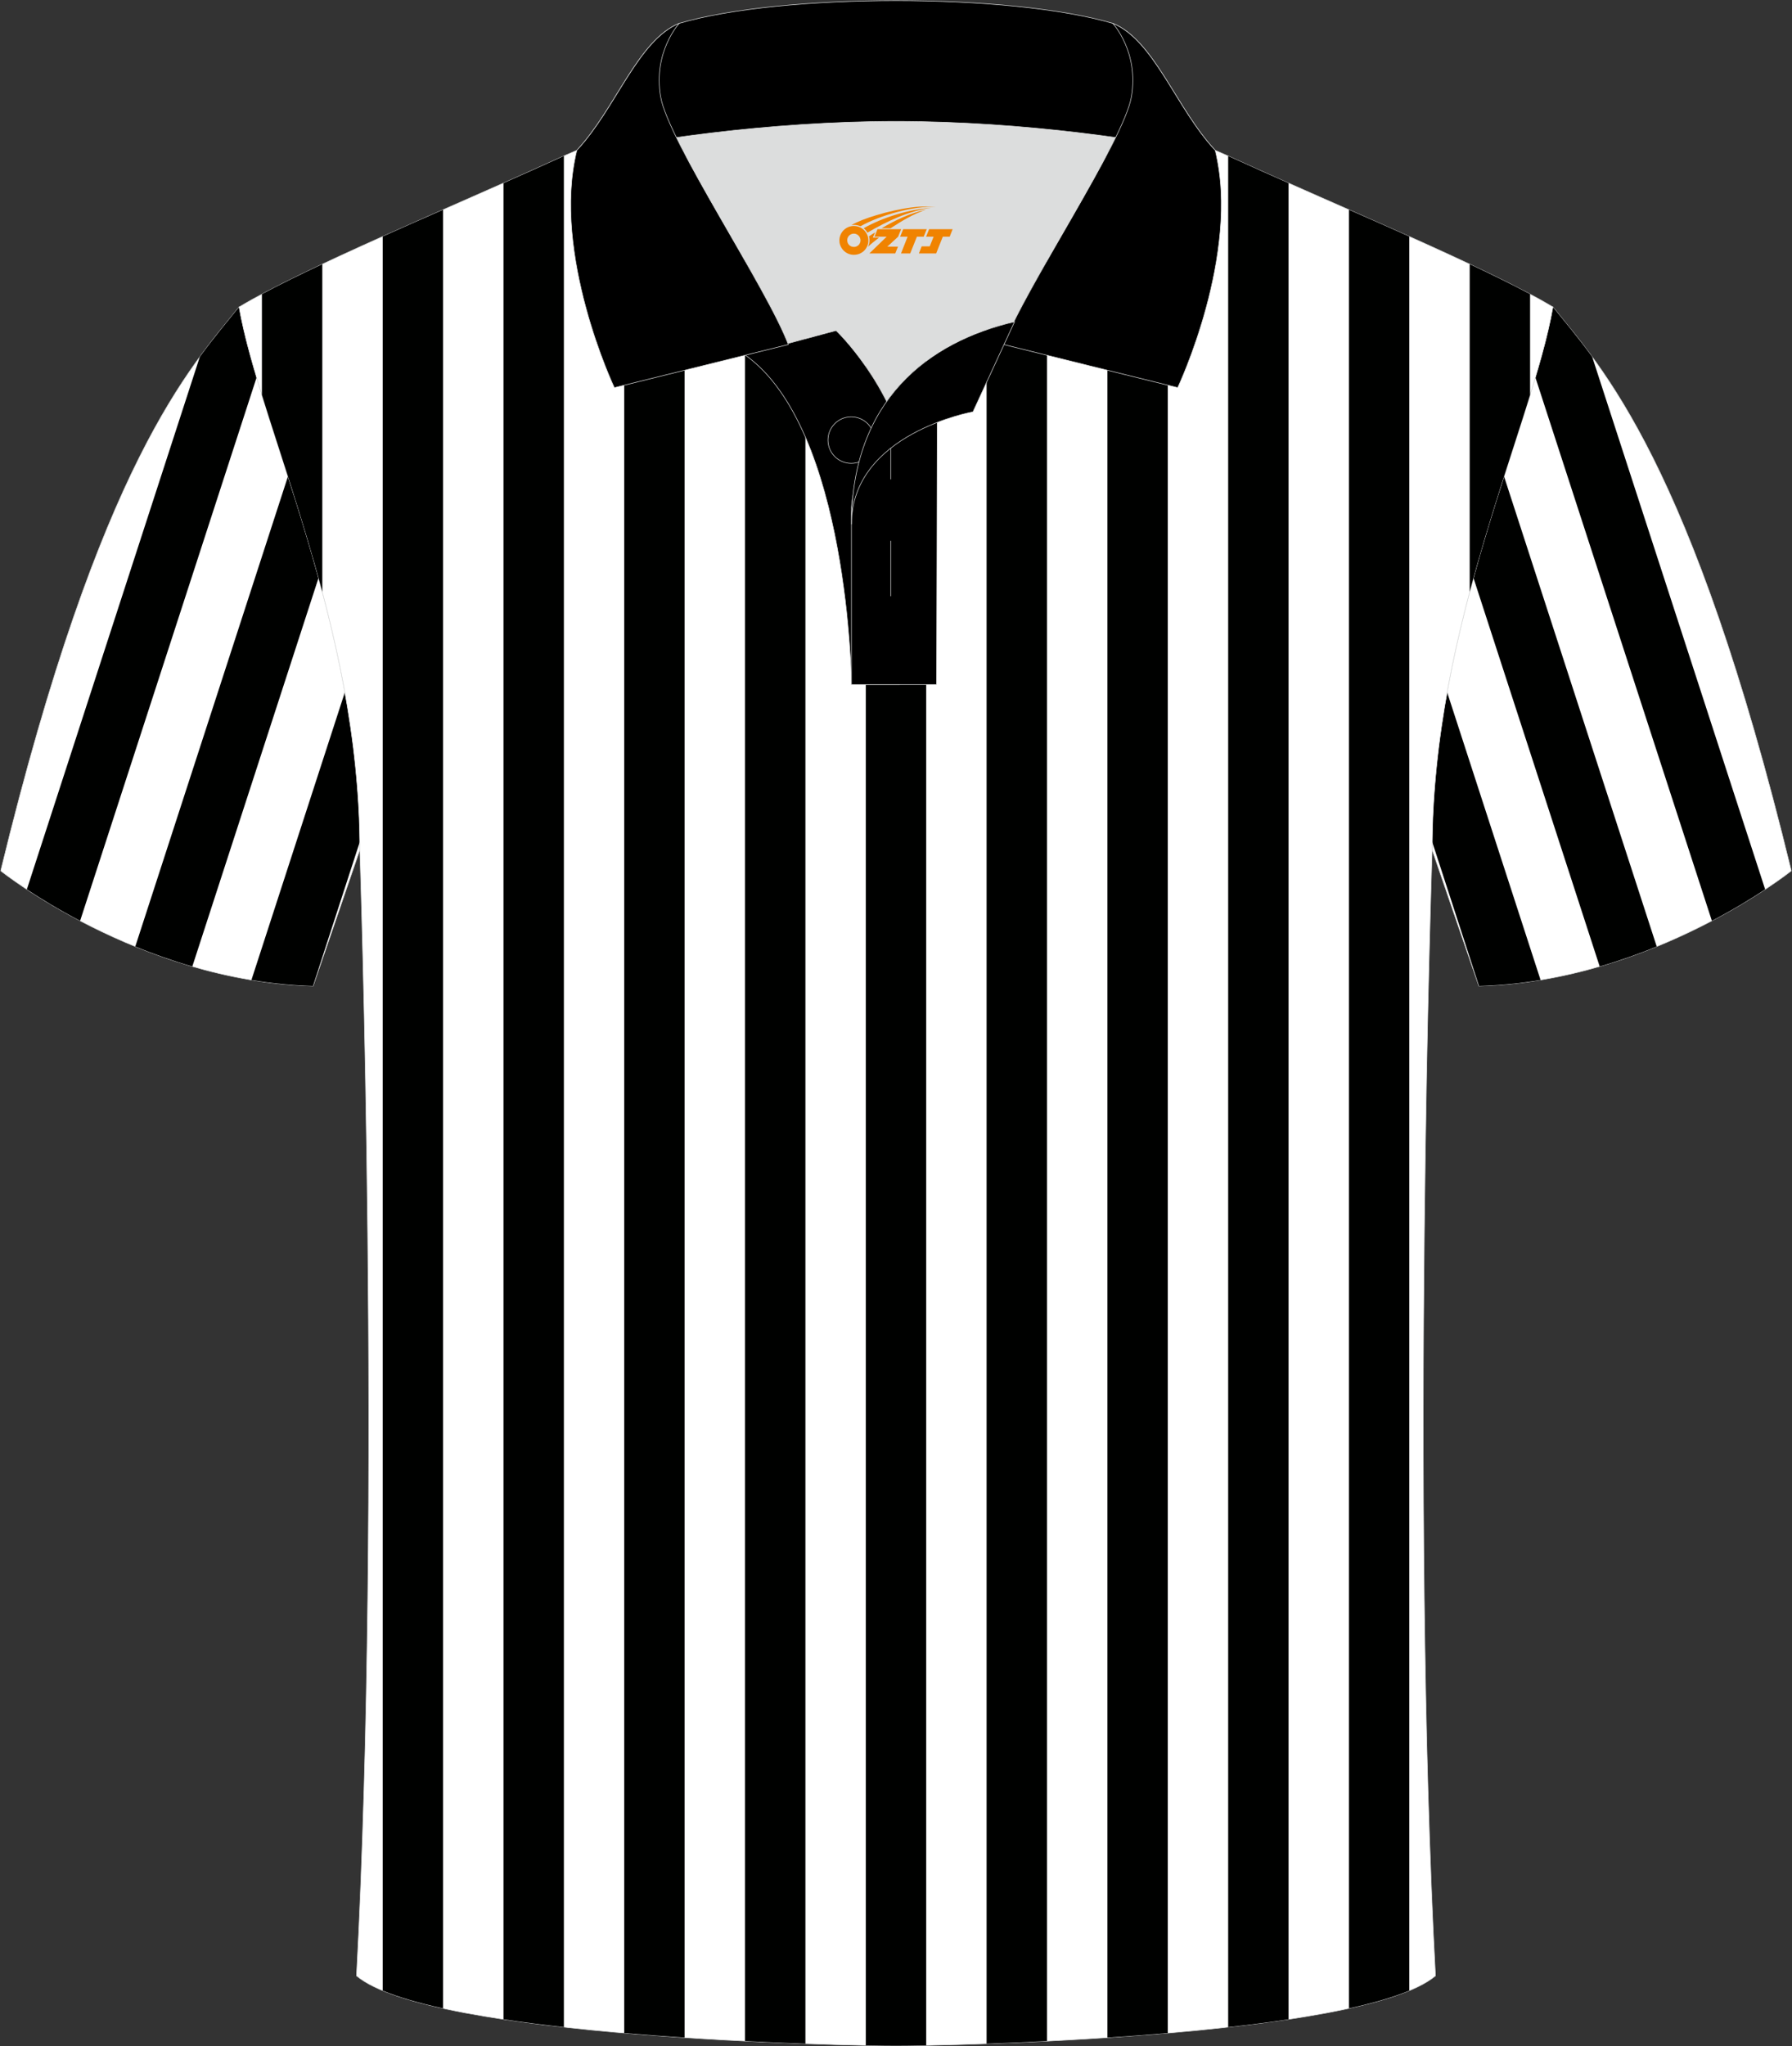
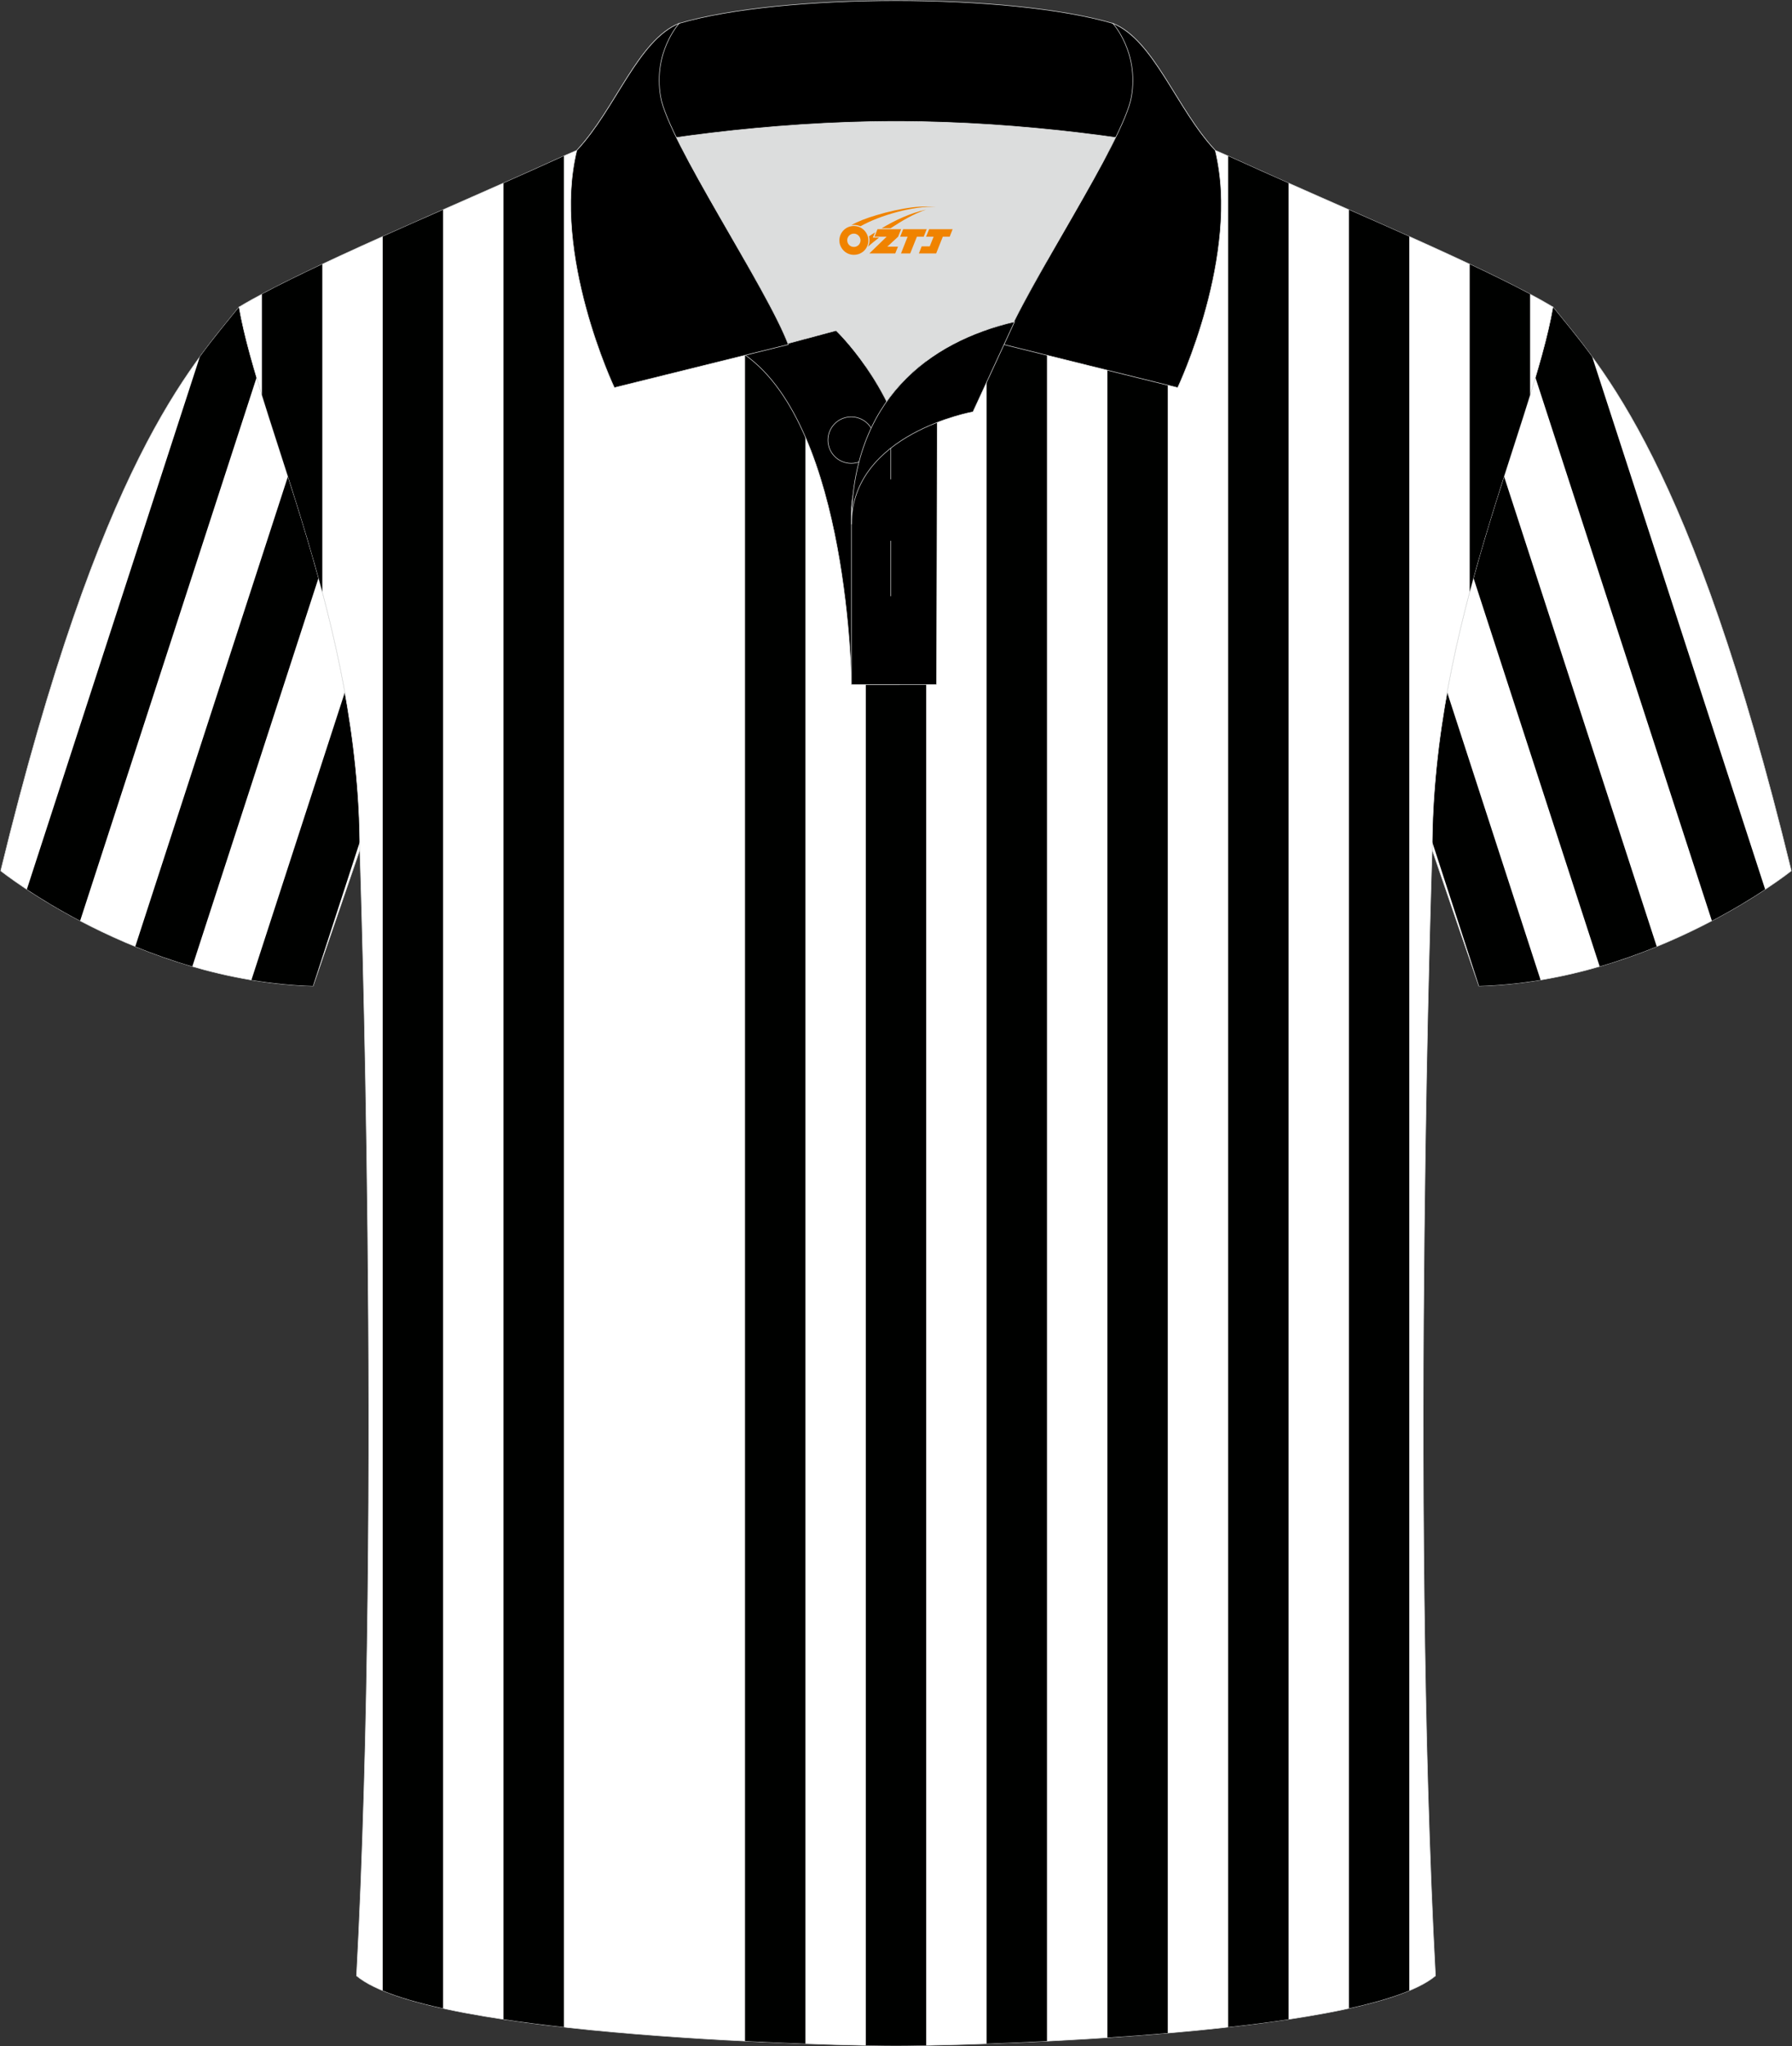
<svg xmlns="http://www.w3.org/2000/svg" version="1.1" id="图层_1" x="0px" y="0px" width="379.8px" height="433.5px" viewBox="0 0 379.8 433.5" enable-background="new 0 0 379.8 433.5" xml:space="preserve">
  <rect x="0" y="0" width="379.8" height="433.5" fill="#333333" stroke="none" />
  <g>
    <path fill-rule="evenodd" clip-rule="evenodd" fill="#FFFFFF" stroke="#DCDDDD" stroke-width="0.118" stroke-miterlimit="22.926" d="   M329.13,65.04c10.24,12.8,29.36,32.42,50.52,119.44c0,0-29.19,23.38-66.21,24.4c0,0-7.17-20.82-9.9-28.84   C303.54,132.26,324.85,89.8,329.13,65.04z" />
    <g>
      <path fill-rule="evenodd" clip-rule="evenodd" fill="#000100" d="M312.29,122.42l26.75,82.32c4.28-1.24,8.33-2.69,12.09-4.22    l-32.36-99.6C316.6,107.67,314.37,114.87,312.29,122.42z" />
      <path fill-rule="evenodd" clip-rule="evenodd" fill="#000100" d="M303.55,178.36l9.92,30.52c4.48-0.13,8.83-0.58,13.04-1.28    l-19.8-60.95C304.87,156.84,303.67,167.46,303.55,178.36z" />
      <path fill-rule="evenodd" clip-rule="evenodd" fill="#000100" d="M325.42,79.97l37.4,115.1c4.64-2.44,8.47-4.79,11.29-6.66    L337.45,75.59c-3.18-4.35-5.98-7.63-8.32-10.55C328.37,69.47,327.05,74.48,325.42,79.97z" />
    </g>
    <path fill-rule="evenodd" clip-rule="evenodd" fill="#FFFFFF" stroke="#DCDDDD" stroke-width="0.118" stroke-miterlimit="22.926" d="   M50.67,65.04C40.43,77.84,21.31,97.46,0.15,184.48c0,0,29.19,23.38,66.21,24.4c0,0,7.17-20.82,9.9-28.84   C76.26,132.26,54.95,89.8,50.67,65.04z" />
    <g>
      <path fill-rule="evenodd" clip-rule="evenodd" fill="#000100" d="M67.51,122.42l-26.75,82.32c-4.28-1.24-8.33-2.69-12.09-4.22    l32.36-99.6C63.2,107.67,65.43,114.87,67.51,122.42z" />
      <path fill-rule="evenodd" clip-rule="evenodd" fill="#000100" d="M76.25,178.36l-9.92,30.52c-4.48-0.13-8.83-0.58-13.04-1.28    l19.8-60.95C74.93,156.84,76.13,167.46,76.25,178.36z" />
      <path fill-rule="evenodd" clip-rule="evenodd" fill="#000100" d="M54.38,79.97l-37.4,115.1c-4.64-2.44-8.47-4.79-11.29-6.66    L42.35,75.59c3.18-4.35,5.98-7.63,8.32-10.55C51.43,69.47,52.75,74.48,54.38,79.97z" />
    </g>
    <path fill-rule="evenodd" clip-rule="evenodd" fill="#FFFFFF" stroke="#DCDDDD" stroke-width="0.118" stroke-miterlimit="22.926" d="   M76.26,180.05c0,0,4.68,137.15-0.7,238.51c15.6,13.15,104.62,14.84,114.34,14.82c9.72,0.03,98.74-1.67,114.34-14.82   c-5.38-101.36-0.7-238.51-0.7-238.51c0-47.79,21.31-90.25,25.59-115.01c-13.68-8.25-45.44-21.32-67.38-31.34   c-5.84-2.66-10.73-4.57-15.09-5.94L133.1,27.75c-4.32,1.37-9.2,3.29-15.06,5.95C96.1,43.72,64.35,56.79,50.67,65.04   C54.95,89.8,76.26,132.26,76.26,180.05z" />
    <g>
      <path fill-rule="evenodd" clip-rule="evenodd" fill="#000100" d="M221.9,27.76v404.63c-4.58,0.23-8.89,0.41-12.8,0.55V27.76    L221.9,27.76z" />
      <path fill-rule="evenodd" clip-rule="evenodd" fill="#000100" d="M247.5,28.03v402.66c-4.3,0.37-8.59,0.69-12.8,0.96V27.76    l11.97,0L247.5,28.03z" />
      <path fill-rule="evenodd" clip-rule="evenodd" fill="#000100" d="M273.1,38.79v388.99c-4.1,0.62-8.4,1.17-12.8,1.66V33.05    l1.46,0.66C265.32,35.33,269.14,37.04,273.1,38.79z" />
      <path fill-rule="evenodd" clip-rule="evenodd" fill="#000100" d="M298.69,50.1v371.59c-3.41,1.42-7.78,2.67-12.8,3.77V44.43    C290.19,46.32,294.5,48.22,298.69,50.1z" />
      <path fill-rule="evenodd" clip-rule="evenodd" fill="#000100" d="M324.29,62.31v21.36c-3.72,12-8.67,26.13-12.8,41.72V55.96    C316.27,58.21,320.63,60.35,324.29,62.31z" />
      <path fill-rule="evenodd" clip-rule="evenodd" fill="#000100" d="M68.31,55.96v69.43c-4.13-15.59-9.08-29.72-12.8-41.72V62.31    C59.17,60.35,63.53,58.21,68.31,55.96z" />
      <path fill-rule="evenodd" clip-rule="evenodd" fill="#000100" d="M93.91,44.43v381.03c-5.02-1.1-9.38-2.35-12.8-3.77V50.1    C85.3,48.22,89.61,46.32,93.91,44.43z" />
      <path fill-rule="evenodd" clip-rule="evenodd" fill="#000100" d="M119.51,33.04v396.39c-4.4-0.49-8.7-1.04-12.8-1.66V38.79    c3.96-1.75,7.78-3.46,11.34-5.08L119.51,33.04z" />
-       <path fill-rule="evenodd" clip-rule="evenodd" fill="#000100" d="M145.1,27.75v403.9c-4.2-0.28-8.5-0.6-12.8-0.96V28l0.8-0.26    L145.1,27.75z" />
      <path fill-rule="evenodd" clip-rule="evenodd" fill="#000100" d="M170.7,27.75v405.19c-3.91-0.14-8.22-0.32-12.8-0.55V27.75    L170.7,27.75z" />
      <path fill-rule="evenodd" clip-rule="evenodd" fill="#000100" d="M196.3,27.76V433.3c-3.04,0.06-5.27,0.08-6.4,0.08    c-1.13,0-3.35-0.02-6.4-0.08V27.76L196.3,27.76z" />
    </g>
    <g>
      <path fill-rule="evenodd" clip-rule="evenodd" fill="#DCDDDD" d="M187.92,85.04c6.44-9.11,16.35-14.37,26.94-16.84    c5.24-10.64,16.08-27.82,21.62-39.14c-26.77-6.52-66.39-6.52-93.16,0c6.42,13.14,20,34.17,23.66,43.71l10.21-2.75    C177.2,70.02,183.2,75.69,187.92,85.04z" />
      <path fill-rule="evenodd" clip-rule="evenodd" stroke="#DCDDDD" stroke-width="0.118" stroke-miterlimit="22.926" d="    M157.94,75.21l19.26-5.19c0,0,11.74,11.1,15.3,27.84c3.55,16.74-1.86,47.18-1.86,47.18h-10.18    C180.46,145.03,179.93,90.78,157.94,75.21z" />
      <path fill-rule="evenodd" clip-rule="evenodd" stroke="#DCDDDD" stroke-width="0.118" stroke-miterlimit="22.926" d="    M180.46,107.49v37.54h18.04l0.14-60.77C189.8,87.17,180.95,98.7,180.46,107.49z" />
      <path fill-rule="evenodd" clip-rule="evenodd" stroke="#DCDDDD" stroke-width="0.118" stroke-miterlimit="22.926" d="    M121.98,33.04c13.38-3.26,40.91-7.33,67.92-7.33c27,0,54.53,4.07,67.92,7.33l-0.28-1.2c-8.22-8.78-12.93-23.33-21.69-26.89    c-10.94-3.21-28.44-4.82-45.95-4.82c-17.5,0-35.01,1.61-45.95,4.82c-8.77,3.57-13.47,18.11-21.69,26.89L121.98,33.04z" />
      <path fill-rule="evenodd" clip-rule="evenodd" stroke="#DCDDDD" stroke-width="0.118" stroke-miterlimit="22.926" d="    M143.95,4.95c0,0-5.58,6.05-3.94,15.53c1.63,9.49,22.57,40.53,27.06,52.51l-36.86,9.13c0,0-13.39-28.22-7.95-50.28    C130.49,23.06,135.19,8.52,143.95,4.95z" />
      <path fill-rule="evenodd" clip-rule="evenodd" stroke="#DCDDDD" stroke-width="0.118" stroke-miterlimit="22.926" d="    M235.85,4.95c0,0,5.58,6.05,3.95,15.53c-1.63,9.49-22.57,40.53-27.06,52.51l36.86,9.13c0,0,13.39-28.22,7.95-50.28    C249.32,23.06,244.62,8.52,235.85,4.95z" />
      <path fill-rule="evenodd" clip-rule="evenodd" stroke="#DCDDDD" stroke-width="0.118" stroke-miterlimit="22.926" d="    M180.41,98.16c2.72,0,4.93-2.22,4.93-4.93c0-2.72-2.22-4.93-4.93-4.93c-2.72,0-4.93,2.21-4.93,4.93    C175.48,95.95,177.7,98.16,180.41,98.16z" />
      <line fill-rule="evenodd" clip-rule="evenodd" fill="none" stroke="#DCDDDD" stroke-width="0.118" stroke-miterlimit="22.926" x1="188.8" y1="114.56" x2="188.8" y2="126.31" />
      <line fill-rule="evenodd" clip-rule="evenodd" fill="none" stroke="#DCDDDD" stroke-width="0.118" stroke-miterlimit="22.926" x1="188.8" y1="89.8" x2="188.8" y2="101.55" />
      <path fill-rule="evenodd" clip-rule="evenodd" stroke="#DCDDDD" stroke-width="0.118" stroke-miterlimit="22.926" d="    M215.02,68.17l-8.81,19.08c0,0-25.75,4.58-25.75,23.82C180.46,84.88,196.75,72.37,215.02,68.17z" />
    </g>
  </g>
  <g id="图层_x0020_1">
    <path fill="#F08300" d="M178.08,51.95c0.416,1.136,1.472,1.984,2.752,2.032c0.144,0,0.304,0,0.448-0.016h0.016   c0.016,0,0.064,0,0.128-0.016c0.032,0,0.048-0.016,0.08-0.016c0.064-0.016,0.144-0.032,0.224-0.048c0.016,0,0.016,0,0.032,0   c0.192-0.048,0.4-0.112,0.576-0.208c0.192-0.096,0.4-0.224,0.608-0.384c0.672-0.56,1.104-1.408,1.104-2.352   c0-0.224-0.032-0.448-0.08-0.672l0,0C183.92,50.07,183.87,49.9,183.79,49.72C183.32,48.63,182.24,47.87,180.97,47.87C179.28,47.87,177.9,49.24,177.9,50.94C177.9,51.29,177.96,51.63,178.08,51.95L178.08,51.95L178.08,51.95z M182.38,50.97L182.38,50.97C182.35,51.75,181.69,52.35,180.91,52.31C180.12,52.28,179.53,51.63,179.56,50.84c0.032-0.784,0.688-1.376,1.472-1.344   C181.8,49.53,182.41,50.2,182.38,50.97L182.38,50.97z" />
    <polygon fill="#F08300" points="196.41,48.55 ,195.77,50.14 ,194.33,50.14 ,192.91,53.69 ,190.96,53.69 ,192.36,50.14 ,190.78,50.14    ,191.42,48.55" />
    <path fill="#F08300" d="M198.38,43.82c-1.008-0.096-3.024-0.144-5.056,0.112c-2.416,0.304-5.152,0.912-7.616,1.664   C183.66,46.2,181.79,46.92,180.44,47.69C180.64,47.66,180.83,47.64,181.02,47.64c0.48,0,0.944,0.112,1.36,0.288   C186.48,45.61,193.68,43.56,198.38,43.82L198.38,43.82L198.38,43.82z" />
-     <path fill="#F08300" d="M183.85,49.29c4-2.368,8.88-4.672,13.488-5.248c-4.608,0.288-10.224,2-14.288,4.304   C183.37,48.6,183.64,48.92,183.85,49.29C183.85,49.29,183.85,49.29,183.85,49.29z" />
    <polygon fill="#F08300" points="201.9,48.55 ,201.28,50.14 ,199.82,50.14 ,198.41,53.69 ,197.95,53.69 ,196.44,53.69 ,194.75,53.69    ,195.34,52.19 ,197.05,52.19 ,197.87,50.14 ,196.28,50.14 ,196.92,48.55" />
    <polygon fill="#F08300" points="190.99,48.55 ,190.35,50.14 ,188.06,52.25 ,190.32,52.25 ,189.74,53.69 ,184.25,53.69 ,187.92,50.14    ,185.34,50.14 ,185.98,48.55" />
    <path fill="#F08300" d="M196.27,44.41c-3.376,0.752-6.464,2.192-9.424,3.952h1.888C191.16,46.79,193.5,45.36,196.27,44.41z    M185.47,49.23C184.84,49.61,184.78,49.66,184.17,50.07c0.064,0.256,0.112,0.544,0.112,0.816c0,0.496-0.112,0.976-0.32,1.392   c0.176-0.16,0.32-0.304,0.432-0.4c0.272-0.24,0.768-0.64,1.6-1.296l0.32-0.256H184.99l0,0L185.47,49.23L185.47,49.23L185.47,49.23z" />
  </g>
</svg>